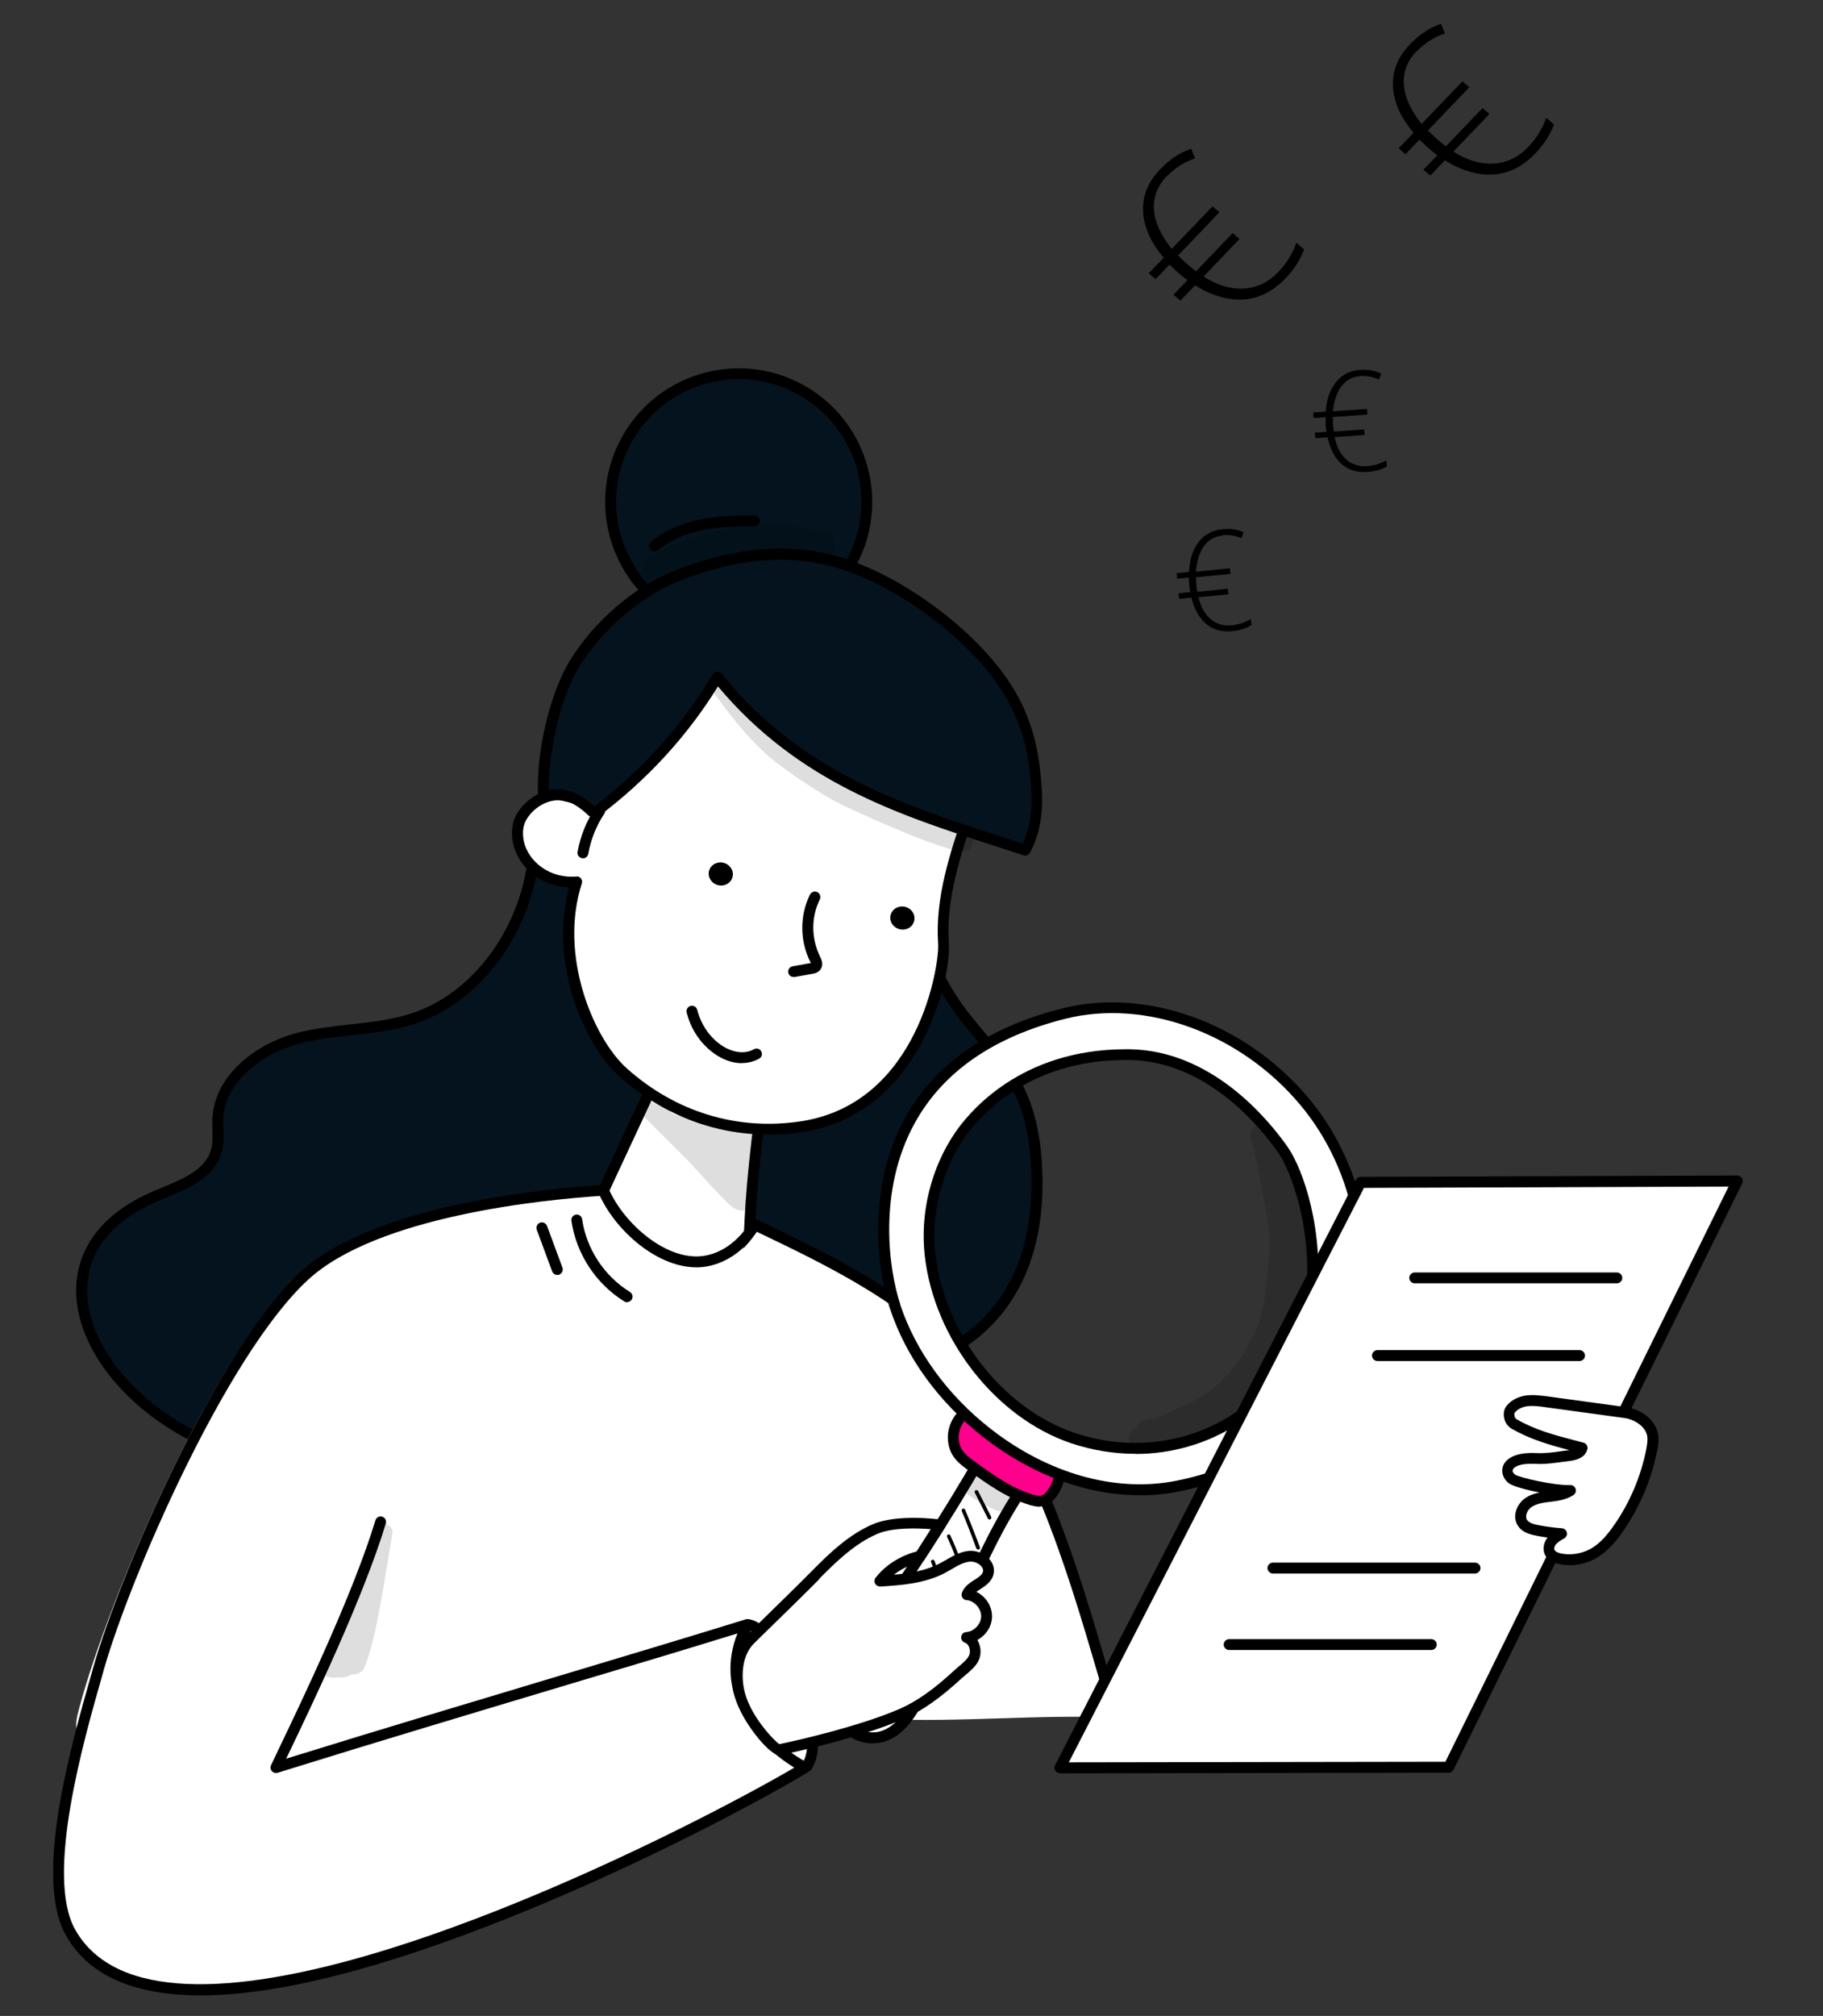
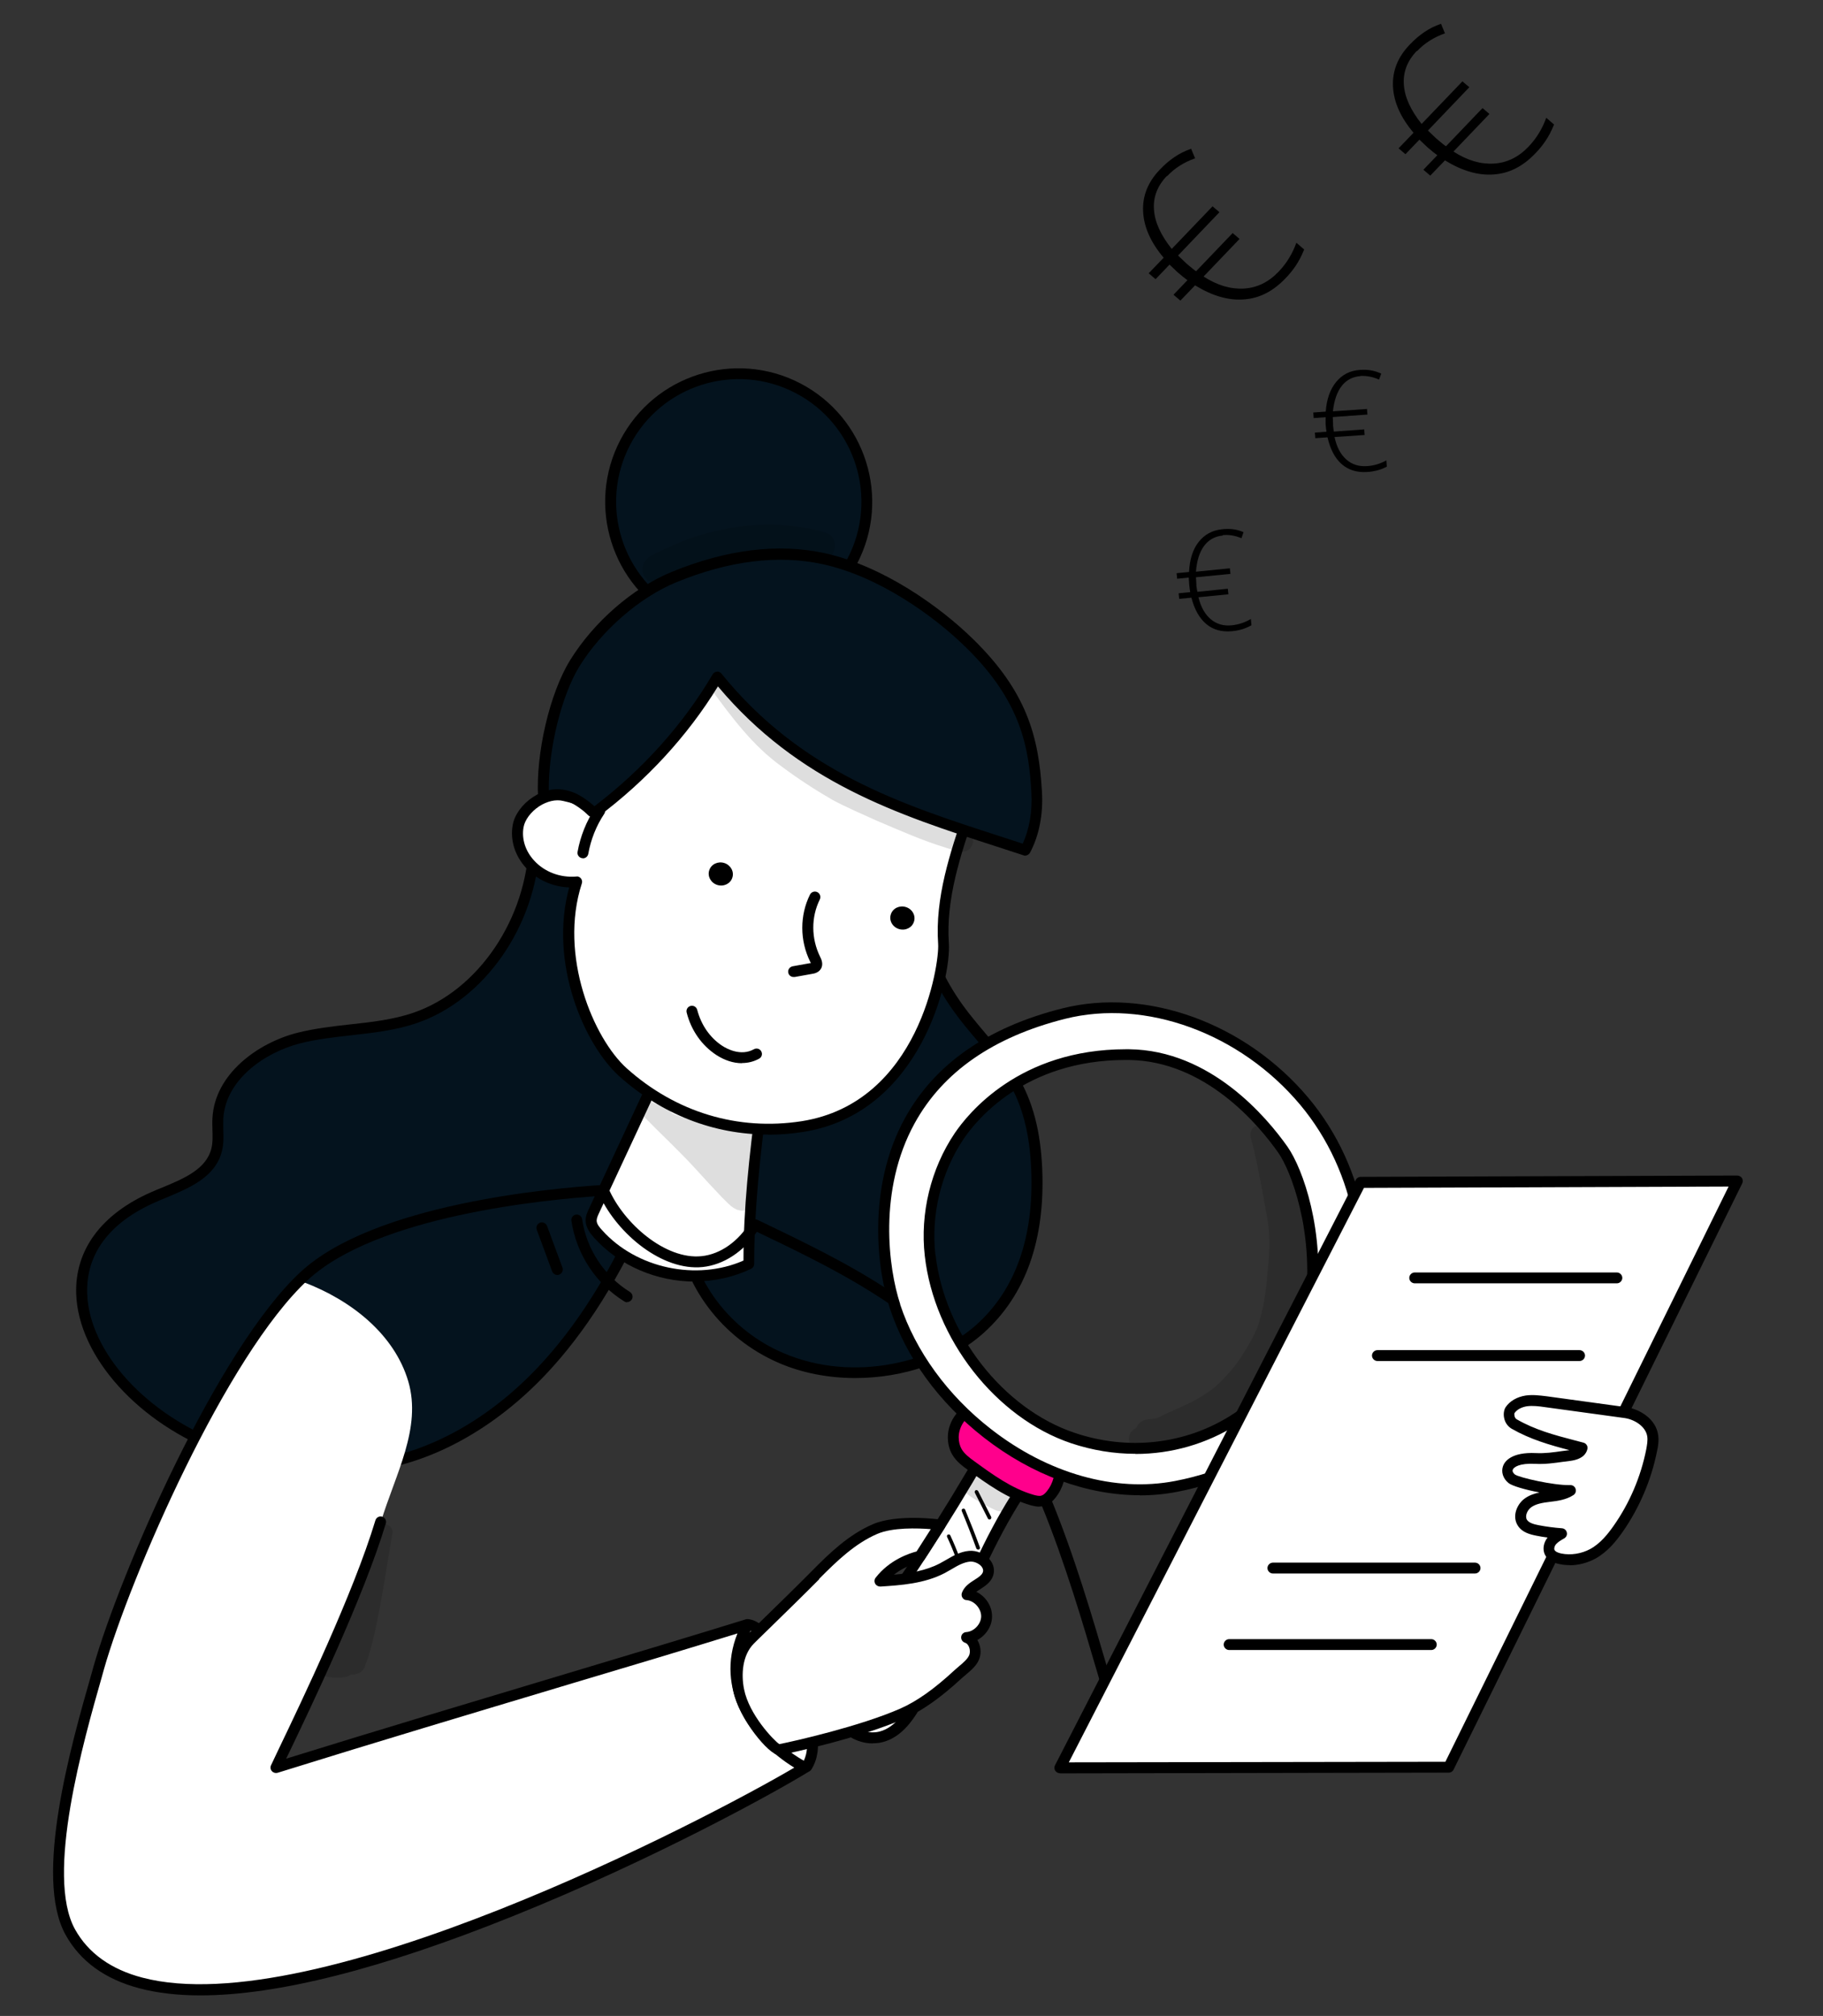
<svg xmlns="http://www.w3.org/2000/svg" id="Layer_1" data-name="Layer 1" viewBox="0 0 124.17 137.28">
  <rect x="0" y="0" width="124.17" height="137.28" fill="#333333" stroke="none" />
  <defs>
    <style>
      .cls-1 {
        fill: #fff;
      }

      .cls-2 {
        opacity: .13;
      }

      .cls-3 {
        fill: #04131e;
      }

      .cls-4 {
        fill: #ff008c;
      }
    </style>
  </defs>
  <g>
    <g>
      <path class="cls-3" d="M36.4,57.34c-.14,5.15-3.39,10.36-8.11,11.98-2.57.88-5.33.71-7.95,1.38-2.62.67-5.35,2.67-5.51,5.47-.04.71.09,1.43-.07,2.13-.45,1.87-2.63,2.49-4.33,3.24-9.01,3.96-4.39,13.8,4.76,17.13,4.09,1.49,5.89,1.74,10.25,1.11,4.3-.62,8.3-3.09,11.41-6.36,3.11-3.27,5.39-7.3,7.21-11.47,2.1-4.81,3.67-10.13,2.76-15.22-.91-5.09-4.96-9.75-10.41-9.38Z" />
      <path d="M21.73,100.47c-2.23,0-3.96-.47-6.67-1.46-5.58-2.03-9.73-6.61-9.87-10.9-.1-2.98,1.71-5.43,5.09-6.92.24-.11.49-.21.74-.31,1.49-.62,3.03-1.25,3.38-2.68.1-.39.08-.81.07-1.25,0-.26-.02-.53,0-.81.16-3.02,3.11-5.13,5.78-5.81,1.19-.3,2.41-.44,3.59-.57,1.45-.16,2.94-.32,4.33-.8,4.42-1.52,7.72-6.41,7.86-11.64,0-.19.15-.35.35-.36,5.82-.39,9.91,4.7,10.8,9.69.79,4.39-.1,9.3-2.78,15.43-2.14,4.88-4.52,8.67-7.29,11.58-3.41,3.58-7.53,5.88-11.62,6.47-1.48.21-2.68.32-3.75.32ZM36.76,57.69c-.28,5.39-3.75,10.39-8.35,11.97-1.47.51-3.01.67-4.49.84-1.15.13-2.35.26-3.48.55-2.42.62-5.08,2.48-5.23,5.13-.01.24,0,.49,0,.74.02.47.03.96-.09,1.45-.43,1.79-2.23,2.53-3.81,3.19-.25.1-.49.2-.73.31-3.13,1.38-4.73,3.52-4.64,6.22.13,4,4.08,8.3,9.38,10.23,3.95,1.44,5.65,1.73,10.07,1.1,3.93-.57,7.9-2.79,11.19-6.25,2.71-2.85,5.04-6.56,7.14-11.37,2.62-6,3.49-10.76,2.73-15.01-.82-4.57-4.48-9.25-9.69-9.09Z" />
    </g>
    <g>
      <path class="cls-3" d="M59.58,58.43c.87-1.02,3.08-.3,3.02.99-.13,3.08.31,5.93,2.66,9.22,1.16,1.62,2.71,3.1,3.71,4.77,1.2,1.99,1.56,4.14,1.65,6.23.16,3.95-.72,8-3.84,10.82s-8.87,4.04-13.57,2.02c-4.12-1.77-6.47-5.54-6.77-9.02-.3-3.48,1.09-6.74,2.6-9.84,2.85-5.84,6.45-10.4,10.53-15.19Z" />
      <path d="M58.26,93.84c-1.8,0-3.59-.33-5.19-1.02-3.9-1.67-6.65-5.33-7-9.33-.32-3.63,1.13-6.95,2.64-10.03,2.72-5.56,6.07-9.97,10.59-15.27h0c.61-.71,1.64-.73,2.4-.43.81.32,1.3.96,1.27,1.67-.11,2.63.12,5.53,2.59,8.99.48.67,1.04,1.33,1.58,1.97.76.9,1.55,1.83,2.15,2.83,1.05,1.75,1.59,3.78,1.7,6.41.2,4.82-1.14,8.56-3.96,11.11-2.22,2.01-5.51,3.1-8.77,3.1ZM59.86,58.67h0c-4.48,5.26-7.8,9.62-10.48,15.11-1.46,2.99-2.86,6.2-2.57,9.65.32,3.73,2.89,7.15,6.55,8.71,4.86,2.08,10.41.55,13.17-1.95,2.65-2.4,3.9-5.95,3.71-10.53-.1-2.5-.61-4.42-1.59-6.06-.57-.94-1.34-1.85-2.08-2.73-.55-.65-1.12-1.32-1.61-2.01-2.6-3.64-2.85-6.69-2.73-9.45.02-.46-.4-.79-.8-.95-.5-.2-1.2-.21-1.57.22Z" />
    </g>
    <g>
      <path class="cls-1" d="M51.01,86.08c0-3.7.39-7.39.95-11.6-1.47-.8-3.06-1.37-4.7-1.69-.74-.14-1.57-.22-2.15.21-.37.27-.57.69-.76,1.1-1.3,2.78-2.59,5.57-3.89,8.35-.1.21-.2.44-.19.67.01.34.24.64.47.9,2.45,2.73,6.8,3.71,10.27,2.05Z" />
      <path d="M47.32,87.27c-2.56,0-5.11-1.05-6.86-2.99-.27-.3-.55-.68-.57-1.14-.01-.33.12-.61.23-.84l3.89-8.35c.19-.4.42-.91.87-1.24.72-.53,1.68-.42,2.44-.28,1.68.33,3.3.91,4.81,1.72.13.07.21.22.19.37-.57,4.31-.95,7.93-.95,11.55,0,.14-.08.27-.21.33-1.21.58-2.53.86-3.85.86ZM46.27,73.06c-.35,0-.69.06-.94.25-.3.22-.48.61-.64.95l-3.89,8.35c-.08.17-.16.35-.16.51,0,.22.19.46.38.66,2.33,2.6,6.43,3.46,9.62,2.06,0-3.51.37-7.02.92-11.15-1.38-.72-2.85-1.23-4.37-1.53-.29-.06-.61-.11-.92-.11Z" />
    </g>
-     <path class="cls-1" d="M5.25,116.89c1.65-6.79,8.67-23.65,14.54-29.4,4.43-4.34,14.72-5.99,21.14-6.41,1.08,2.68,4.19,5.66,6.98,5.35,1.45-.16,2.85-1.2,3.72-2.76,5.01,2.54,10.12,5.16,14.03,9.34,5.59,5.97,8.18,15.56,10.51,23.95-5.55-.23-10.58.34-16.13.1-2.97-.12-6.62-.42-9.59-.42-9.66,0-47.1,8.08-45.19.25Z" />
    <g>
      <path class="cls-1" d="M66.44,54.06c-1.08,3.28-2.42,6.69-2.18,10.2.13,1.92-1.66,11.2-9.61,12.45-4.18.66-8.63-.48-12.21-3.69-2.43-2.18-4.79-7.97-3.17-12.98-2.39.2-4.34-1.75-3.99-3.79.21-1.18,1.78-2.41,3.14-2.09,1.05.25,1.18.29,1.87,1.05,1-2.3,1.8-4.69,2.27-7.47,3.11-2.36,7.52-3.03,11.77-2.88,1.41.05,2.83.19,4.19.62,3.88,1.24,9.02,5.19,7.92,8.56Z" />
      <path d="M52.32,77.26c-3.7,0-7.23-1.37-10.13-3.96-2.39-2.15-4.83-7.73-3.42-12.87-1.13-.04-2.2-.52-2.95-1.34-.75-.82-1.08-1.88-.9-2.9.12-.7.65-1.43,1.38-1.91.71-.47,1.51-.64,2.2-.47.88.21,1.19.3,1.66.75.98-2.34,1.63-4.54,2.03-6.87.02-.09.07-.18.14-.23,3.53-2.67,8.48-3.08,12.01-2.95,1.2.04,2.78.16,4.29.64,2.77.89,6.44,3.26,7.79,5.91.56,1.1.68,2.15.37,3.12h0c-.13.4-.27.8-.4,1.2-.97,2.87-1.97,5.84-1.76,8.86.16,2.36-1.9,11.58-9.92,12.84-.8.13-1.6.19-2.39.19ZM39.28,59.68c.11,0,.22.05.29.14.08.1.1.23.06.34-1.59,4.91.8,10.56,3.06,12.59,3.35,3,7.58,4.27,11.91,3.6,8.03-1.26,9.39-10.75,9.3-12.06-.22-3.16.81-6.2,1.8-9.14.14-.4.27-.8.4-1.2h0c.25-.77.15-1.63-.32-2.55-1.26-2.47-4.73-4.7-7.36-5.54-1.42-.46-2.93-.56-4.09-.6-3.37-.13-8.07.25-11.42,2.71-.44,2.5-1.16,4.86-2.27,7.41-.05.12-.16.2-.28.22-.12.02-.25-.02-.33-.12-.62-.69-.66-.7-1.68-.94-.5-.12-1.09.02-1.63.37-.56.37-.97.92-1.06,1.42-.14.79.12,1.62.72,2.27.71.78,1.78,1.18,2.87,1.09.01,0,.02,0,.03,0Z" />
    </g>
    <g>
      <path class="cls-3" d="M42.58,30.14c2.23-4.27,7.5-5.93,11.77-3.71,4.27,2.23,5.93,7.5,3.71,11.77-2.23,4.27-7.5,5.93-11.77,3.71-4.27-2.23-5.93-7.5-3.71-11.77Z" />
      <path d="M50.3,43.27c-1.41,0-2.85-.33-4.19-1.03-4.45-2.32-6.18-7.82-3.86-12.27h0c2.32-4.45,7.82-6.18,12.27-3.86,4.45,2.32,6.18,7.82,3.86,12.27-1.62,3.11-4.8,4.89-8.08,4.89ZM42.91,30.31c-2.13,4.09-.54,9.14,3.55,11.27s9.14.54,11.27-3.55c2.13-4.09.54-9.14-3.55-11.27-4.09-2.13-9.14-.54-11.27,3.55h0Z" />
    </g>
    <g>
      <path class="cls-3" d="M40.47,55.37c3.28-2.44,6.24-5.6,8.39-9.27,5.98,7.4,13.55,9.34,21,11.8.62-1.19.84-2.57.76-3.95-.19-3.37-.84-6.47-4.53-10.11-2.59-2.55-6.43-5.03-9.97-5.8-3.52-.77-7.07-.03-10.22,1.26-2.51,1.03-5.14,3.27-6.74,5.86-1.37,2.22-2.29,6.31-2.13,9.15.47-.21,1.04-.33,1.85-.04.48.17,1.06.6,1.59,1.09Z" />
      <path d="M69.85,58.27s-.08,0-.12-.02c-.63-.21-1.27-.41-1.9-.62-6.62-2.14-13.45-4.35-18.93-10.89-2.07,3.38-4.9,6.45-8.22,8.92-.14.11-.34.1-.47-.03-.56-.52-1.08-.88-1.46-1.02-.75-.27-1.22-.14-1.57.03-.11.05-.24.04-.35-.02-.1-.06-.17-.17-.18-.3-.17-3,.79-7.11,2.18-9.36,1.62-2.62,4.27-4.92,6.91-6.01,3.75-1.54,7.26-1.97,10.44-1.28,3.93.86,7.83,3.61,10.15,5.9,3.58,3.52,4.43,6.57,4.64,10.35.09,1.54-.19,2.97-.81,4.14-.07.12-.19.2-.33.2ZM48.85,45.73c.11,0,.22.05.29.14,5.4,6.68,12.27,8.91,18.92,11.06.53.17,1.07.35,1.6.52.46-1,.66-2.19.59-3.47-.16-2.95-.64-6.15-4.42-9.86-2.25-2.22-6.01-4.88-9.79-5.7-3.03-.66-6.4-.24-10,1.24-2.47,1.02-5.05,3.26-6.57,5.71-1.23,1.99-2.12,5.66-2.09,8.44.51-.12,1.04-.08,1.62.13.51.18,1.06.59,1.49.96,3.28-2.49,6.06-5.59,8.05-8.98.06-.1.17-.17.29-.18,0,0,.02,0,.03,0Z" />
    </g>
    <path d="M50.53,72.4c-.57,0-1.17-.19-1.74-.56-.99-.65-1.71-1.67-2.02-2.89-.05-.2.07-.4.27-.45.2-.05.4.07.45.27.27,1.03.87,1.9,1.71,2.45.28.18,1.25.73,2.15.23.18-.1.4-.04.5.14.1.18.04.4-.14.5-.36.2-.76.3-1.18.3Z" />
    <path d="M48.31,59.26c.13-.41.59-.63,1.03-.49.43.14.68.59.54,1-.13.41-.59.63-1.03.49-.43-.14-.68-.59-.54-1Z" />
    <path d="M60.68,62.26c.13-.41.59-.63,1.03-.49s.68.59.54,1c-.13.41-.59.63-1.03.49s-.68-.59-.54-1Z" />
    <path d="M54.05,66.53c-.18,0-.33-.13-.36-.3-.04-.2.1-.39.3-.43l1.17-.21s.05,0,.07-.01c-.02-.04-.04-.08-.05-.1-.71-1.44-.71-3.15-.01-4.56.09-.18.31-.26.5-.17.18.09.26.31.17.5-.6,1.21-.59,2.66.02,3.9.08.16.25.51.05.83-.16.26-.46.32-.61.34l-1.17.21s-.04,0-.07,0Z" />
-     <path d="M44.59,37.54c-.11,0-.21-.05-.29-.13-.13-.16-.11-.39.05-.52.89-.74,2.04-1.25,3.4-1.52,1.22-.25,2.47-.28,3.64-.27.2,0,.37.17.37.37,0,.2-.17.37-.37.37h0c-1.13,0-2.34.02-3.49.25-1.24.25-2.28.71-3.08,1.37-.07.06-.15.08-.23.08Z" />
    <path d="M39.7,58.44s-.04,0-.06,0c-.2-.04-.34-.23-.3-.43.19-1.06.6-2.09,1.2-2.99.11-.17.34-.22.51-.1.17.11.22.34.1.51-.54.81-.91,1.75-1.08,2.71-.03.18-.19.31-.36.31Z" />
    <g class="cls-2">
      <path d="M56.58,36.47c-.2-.2-.49-.24-.76-.32-.43-.11-.86-.2-1.3-.25-2.57-.43-5.2-.04-7.65.81-.64.23-1.26.54-1.88.81-.36.19-.81.33-1.04.68-.64.85.43,1.96,1.32,1.39,1.36-.84,3.93-1.69,5.6-1.82,1.61-.17,1.98-.13,3.38.06.4.04.8.11,1.19.19.33.09.7.15,1-.06.52-.31.58-1.08.14-1.49Z" />
    </g>
    <g class="cls-2">
      <path d="M66.27,57.17c-.04-.29-.26-.53-.54-.61-.09-.04-.59-.19-.7-.21-.77-.23-1.55-.43-2.31-.72-1.43-.58-2.9-1.07-4.26-1.8-1.69-.79-3.1-1.69-4.87-2.97-1.55-1.17-2.57-2.36-3.85-4.12-.23-.28-.4-.7-.79-.75-.48-.08-.84.54-.53.92,1.41,1.92,2.85,3.87,4.8,5.27,1.12.84,2.29,1.6,3.5,2.3.98.52,2.01.96,3.03,1.42,1.56.66,3.1,1.35,4.72,1.84.26.09.53.15.79.22.16.03.33.07.48.01.36-.07.58-.45.54-.8Z" />
    </g>
    <g class="cls-2">
      <path d="M51.3,81.58c.02-.3.03-.59.05-.89,0-.57.01-1.13.1-1.69.03-.54.07-1.07.1-1.61,0-.06.03-.11.06-.14,0-.04,0-.08,0-.12,0-.13.07-.2.16-.22-.26-.36-.82-.18-1.24-.14-.29.03-.64.06-1.26,0-.5-.03-3.28-.77-3.5-.97-.14-.13-.28-.26-.42-.39-.4-.13-.78-.28-1.16-.45-.01.05-.03.1-.05.14-.02.06-.04.12-.07.18-.02.04-.05.08-.08.11-.1.14-.22.28-.32.42.02.04.05.08.08.12,1.21,1.24,2.49,2.42,3.66,3.7.58.64,1.17,1.28,1.77,1.91.27.25.51.55.83.74,0,0,0,0-.01,0,0,0,.01,0,.02,0,.01,0,.02.01.04.02.02.01.05.03.07.04.04.02.07.04.11.05,0,0,.01,0,.02,0,0,0,0,0,0,0,.07.02.14.04.21.05.28.02.51-.11.65-.32.06-.03.11-.08.16-.13.01-.14.02-.28.03-.42Z" />
    </g>
    <g>
      <path class="cls-1" d="M54.95,120.3c.97-1.57-.13-3.65-.39-4.44-.69-2.1-2.55-5.29-3.65-5.21-.51.78-.58,1.89-.48,2.82.16,1.55.65,3.07,1.42,4.43.68,1.19,1.62,2.27,3.1,2.41Z" />
      <path d="M54.95,120.67s-.02,0-.03,0c-1.36-.13-2.47-.98-3.38-2.59-.79-1.4-1.3-2.98-1.47-4.58-.08-.72-.11-2.08.54-3.06.06-.1.17-.16.28-.17.02,0,.04,0,.06,0,1.44,0,3.34,3.54,3.97,5.47.04.12.1.26.16.43.39.99,1.11,2.83.19,4.32-.07.11-.19.18-.31.18ZM51.11,111.04c-.4.78-.37,1.8-.31,2.38.16,1.5.63,2.98,1.38,4.29.74,1.31,1.56,2.01,2.57,2.19.54-1.14-.02-2.58-.36-3.46-.07-.18-.13-.34-.18-.47-.69-2.11-2.29-4.62-3.1-4.93Z" />
    </g>
    <path class="cls-1" d="M25.94,103.65c-1.76,5.83-6.28,14.92-7.13,16.73,12.36-3.84,23.97-7.21,32.11-9.74-2.28,4.26.79,8.06,3.91,9.74-6.3,3.86-43.28,23.32-50.04,11.2-2.2-3.94.7-13.65,1.94-17.99,1.75-6.13,8.35-21.48,13.97-26.27,3.17,1.2,6.15,3.5,7.11,6.75.93,3.19-.88,6.31-1.87,9.58Z" />
    <path d="M13.66,135.88c-1.55,0-2.93-.16-4.15-.48-2.34-.61-4.04-1.84-5.04-3.64-2.2-3.94.38-12.96,1.77-17.81l.13-.47c1.82-6.38,8.45-21.64,14.11-26.87,5-4.62,17.03-5.7,20.6-5.92.16,0,.3.08.36.22,1.03,2.4,3.89,4.89,6.35,4.63,1.28-.13,2.52-1.01,3.31-2.33.1-.17.31-.23.48-.15,4.8,2.3,9.77,4.67,13.62,8.55,5.37,5.4,8.12,14.78,10.32,22.31l.1.34c.06.2-.06.4-.25.46-.2.06-.4-.06-.46-.25l-.1-.34c-2.07-7.06-4.89-16.72-10.14-21.99-3.69-3.71-8.47-6.04-13.12-8.26-.91,1.36-2.27,2.25-3.69,2.4-2.74.28-5.77-2.23-7-4.84-3.79.25-15.17,1.36-19.88,5.71-5.57,5.14-12.1,20.22-13.9,26.52l-.13.47c-1.26,4.41-3.88,13.57-1.84,17.24.9,1.62,2.45,2.73,4.59,3.29,11.78,3.09,38.23-10.67,44.4-14.3-3.09-1.9-5.38-5.37-3.87-9.14-3.49,1.08-7.62,2.32-11.99,3.62-5.86,1.76-12.5,3.74-19.33,5.87-.14.04-.29,0-.39-.11-.1-.11-.12-.27-.06-.4.12-.25.3-.64.54-1.14,1.51-3.15,5.06-10.54,6.57-15.54.06-.2.27-.31.46-.25.2.06.31.27.25.46-1.53,5.06-5.09,12.48-6.61,15.65-.06.13-.12.25-.18.37,6.54-2.03,12.9-3.93,18.53-5.62,4.7-1.41,9.13-2.74,12.78-3.87.14-.04.3,0,.4.12.1.12.11.28.04.41-2.06,3.85.51,7.48,3.76,9.24.12.06.19.18.19.32,0,.13-.06.26-.18.33-2.13,1.31-10.41,5.91-20.09,9.8-8.92,3.59-16.05,5.39-21.28,5.39Z" />
    <g>
      <g>
        <path class="cls-1" d="M70.08,100.69c-3.24,4.51-4.89,9.97-7.47,14.9-.6,1.14-1.37,2.36-2.61,2.69-1.09.29-2.35-.3-2.85-1.33-.4-.83-.32-1.83,0-2.68.33-.86.88-1.6,1.42-2.34,3.08-4.24,5.93-8.64,8.54-13.19,1,.63,2.01,1.25,2.96,1.97Z" />
        <path d="M59.44,118.72c-1.07,0-2.14-.63-2.61-1.61-.41-.84-.41-1.92,0-2.98.34-.88.89-1.63,1.42-2.36l.04-.06c3.06-4.21,5.93-8.64,8.52-13.16.05-.09.13-.15.23-.18.1-.02.2,0,.29.05,1,.62,2.02,1.26,2.99,1.98.16.12.2.35.08.51-2.03,2.83-3.47,6.11-4.85,9.29-.81,1.84-1.64,3.75-2.58,5.56-.64,1.22-1.47,2.51-2.84,2.87-.22.06-.44.08-.67.08ZM67.25,99.24c-2.55,4.43-5.37,8.77-8.37,12.89l-.05.06c-.5.69-1.02,1.41-1.32,2.19-.33.86-.34,1.73-.02,2.39.42.87,1.51,1.38,2.43,1.14,1.09-.29,1.81-1.42,2.37-2.5.93-1.79,1.76-3.68,2.56-5.52,1.35-3.1,2.75-6.3,4.72-9.12-.75-.54-1.54-1.05-2.32-1.53Z" />
      </g>
      <g>
        <path class="cls-4" d="M72.19,99.67c.1.73-.11,1.51-.57,2.09-.16.2-.35.38-.6.45-.24.06-.49,0-.73-.06-1.53-.44-2.85-1.4-4.14-2.33-.37-.27-.75-.55-.98-.94-.18-.3-.25-.66-.25-1.01,0-.97.74-1.98,1.71-1.99.51,0,.98.25,1.42.51,1.2.71,2.35,1.49,3.45,2.35.4.31.82.69.67.94Z" />
        <path d="M70.8,102.6c-.21,0-.42-.05-.61-.1-1.61-.47-3.01-1.49-4.25-2.39-.38-.28-.81-.59-1.08-1.06-.2-.34-.3-.75-.3-1.19,0-1.11.86-2.34,2.08-2.36.59-.01,1.13.27,1.61.56,1.21.71,2.38,1.51,3.49,2.38.35.28.99.77.82,1.28.08.8-.16,1.64-.66,2.26-.25.31-.5.5-.79.57-.11.03-.22.04-.32.04ZM66.66,96.24h-.01c-.77,0-1.34.86-1.35,1.62,0,.31.07.59.2.82.19.33.54.59.87.83,1.25.91,2.54,1.85,4.02,2.28.19.05.38.1.53.06.13-.03.26-.14.4-.32.4-.5.58-1.17.49-1.81,0-.06,0-.12.02-.18-.04-.07-.16-.22-.55-.52-1.08-.85-2.23-1.63-3.41-2.32-.41-.24-.81-.46-1.22-.46Z" />
      </g>
      <g>
        <path class="cls-1" d="M60.95,88.94c1.14,3.44,3.44,6.43,6.29,8.66,3.62,2.83,8.35,4.49,12.86,3.62,6.45-1.24,10.39-5.3,11.76-9.06,2.08-5.72.88-12.51-3.03-17.17-3.91-4.66-10.48-7.45-16.39-5.96-14.51,3.65-12.62,16.48-11.49,19.91ZM63.36,85.47c-.32-2.82.39-5.74,1.97-8.09,1.58-2.36,5.26-5.64,11.57-5.57,5.21.06,8.95,4.28,10.49,6.47.93,1.32,2.5,5.47,1.92,10.44-.77,6.58-8.26,11.88-16.22,9.2-5.13-1.73-9.11-7.07-9.72-12.45Z" />
        <path d="M77.63,101.82c-3.59,0-7.34-1.37-10.62-3.93-3.08-2.41-5.3-5.46-6.41-8.83h0c-.85-2.56-1.58-8.16,1.04-12.92,2.02-3.68,5.63-6.19,10.71-7.47,5.76-1.45,12.49,1,16.76,6.08,4.02,4.78,5.23,11.67,3.1,17.54-1.32,3.63-5.18,7.98-12.04,9.3-.83.16-1.68.24-2.54.24ZM61.31,88.82c1.05,3.18,3.24,6.2,6.17,8.48,3.89,3.04,8.47,4.34,12.56,3.55,6.56-1.26,10.23-5.38,11.48-8.82,2.05-5.63.88-12.22-2.97-16.81-4.09-4.87-10.53-7.22-16.01-5.84-4.88,1.23-8.32,3.62-10.24,7.11-2.5,4.54-1.79,9.89-.98,12.33h0ZM77.33,99c-1.46,0-2.93-.24-4.37-.72-5.14-1.73-9.33-7.1-9.97-12.76h0c-.33-2.89.41-5.93,2.03-8.34.91-1.35,4.41-5.73,11.67-5.73.07,0,.14,0,.21,0,5.57.06,9.4,4.66,10.79,6.63,1.07,1.52,2.56,5.77,1.98,10.69-.38,3.25-2.4,6.33-5.41,8.24-2.08,1.32-4.48,2-6.92,2ZM63.72,85.43c.61,5.39,4.6,10.5,9.47,12.14,3.64,1.23,7.53.79,10.66-1.19,2.82-1.79,4.72-4.67,5.07-7.7.57-4.89-1-8.97-1.85-10.18-1.32-1.88-4.96-6.26-10.19-6.32-.07,0-.13,0-.2,0-6.9,0-10.21,4.13-11.06,5.4-1.52,2.27-2.21,5.13-1.91,7.84Z" />
      </g>
      <path d="M67.4,103.48s-.09-.02-.11-.07l-.89-1.76c-.03-.06,0-.13.05-.17.06-.03.13,0,.17.05l.89,1.76c.03.06,0,.13-.05.17-.02,0-.04.01-.06.01Z" />
      <path d="M66.62,105.52c-.05,0-.1-.03-.12-.08-.31-.85-.64-1.71-.99-2.54-.03-.06,0-.14.07-.16.06-.03.14,0,.16.07.35.84.69,1.7,1,2.55.02.06,0,.13-.07.16-.01,0-.03,0-.04,0Z" />
      <path d="M65.71,107.68c-.05,0-.1-.04-.12-.09-.28-1.01-.64-1.99-1.08-2.93-.03-.06,0-.14.06-.16.06-.03.14,0,.16.06.45.96.82,1.96,1.1,2.97.02.07-.02.13-.09.15-.01,0-.02,0-.03,0Z" />
-       <path d="M64.66,109.64c-.05,0-.1-.03-.12-.09-.33-1.07-.71-2.14-1.12-3.17-.03-.06,0-.14.07-.16.06-.03.14,0,.16.07.42,1.04.8,2.12,1.13,3.19.02.07-.02.13-.08.15-.01,0-.02,0-.04,0Z" />
      <path d="M63.66,112.26c-.05,0-.1-.03-.12-.09l-1.23-4.11c-.02-.07.02-.13.08-.15.07-.02.13.02.15.08l1.23,4.11c.02.07-.02.13-.08.15-.01,0-.02,0-.04,0Z" />
      <path d="M62.28,114.38c-.05,0-.1-.04-.12-.09l-1.1-3.87c-.02-.07.02-.13.08-.15.07-.02.13.02.15.08l1.1,3.87c.02.07-.02.13-.08.15-.01,0-.02,0-.03,0Z" />
      <path d="M60.83,116.82c-.06,0-.11-.04-.12-.09l-1.07-4.27c-.02-.07.02-.13.09-.15.07-.02.13.02.15.09l1.08,4.27c.02.07-.02.13-.09.15-.01,0-.02,0-.03,0Z" />
      <path d="M59.05,116.87c-.05,0-.1-.04-.12-.09l-.6-2.14c-.02-.07.02-.13.09-.15.07-.02.13.02.15.09l.6,2.14c.02.07-.02.13-.09.15-.01,0-.02,0-.03,0Z" />
      <g class="cls-2">
        <path d="M77.39,97.21s.02-.01.04-.02c0,0,0,0,0,0,.14-.43.58-.55,1-.56.17-.04.19-.02.37-.06.4-.2,1.02-.49,1.47-.68.2-.1,1.46-.61,2.44-1.41.03-.03.07-.05.1-.08,0,0,0,0,0,0,.43-.39.83-.82,1.2-1.27.5-.58,1.59-2.37,1.75-3.1.4-1.36.46-2.19.56-3.22.12-1.16.22-2.33.05-3.49-.01-.07-.02-.16-.03-.22-.38-2.12-.5-2.84-.9-4.65-.08-.33-.16-.65-.25-.98-.05-.17-.03-.35.05-.51.25-.51,1.07-.44,1.22.11.05.05.09.11.11.19.09.2.18.41.26.61.29,0,.6.17.75.5.25.44.47.9.67,1.37.12.31.28.71.23,1.04.01.05.02.1.02.15.12.74.17,1.5.21,2.25.09.36.17.72.24,1.08.11.65.35,1.66.29,2.92-.05.97-.1,1.95-.34,2.89-.23.78-.53,1.57-.95,2.27-.01.14-.06.27-.17.38-.09.08-.18.17-.26.26-.14.18-.28.36-.44.53-.04.04-.07.07-.11.11-.9,1.13-1.64,2.41-2.87,3.2-1.07.66-2.31.93-3.5,1.25-.14.03-.26.06-.38.09-.03.02-.06.03-.08.04.02,0,.04-.02.07-.03-.6.32-1.28.48-1.96.55-.51.01-.65-.01-.77-.04-.76-.2-.78-1.13-.09-1.45Z" />
      </g>
      <g class="cls-2">
        <path d="M66.32,100.39c.4-.01.67.34,1.03.47.24.11.48.24.73.35.23.13.52.2.68.42.57.63-.22,1.6-.97,1.2-.75-.35-1.61-.84-1.82-1.03,0,0-.02-.01-.02-.02-.63-.37-.38-1.37.37-1.39Z" />
      </g>
    </g>
    <g>
      <path class="cls-1" d="M55.54,107.28c1.21-1.22,2.48-2.45,4.06-3.13,1.58-.68,4.45-.29,4.45-.29l-1.38,2.15s-1.67.32-2.73,1.69c1.45-.09,2.95-.2,4.24-.88.61-.32,1.18-.77,1.86-.83.68-.06,1.47.54,1.26,1.19-.21.66-1.19.78-1.43,1.42.73.06,1.35.74,1.34,1.47,0,.73-.64,1.4-1.37,1.44.49.16.7.78.54,1.27-.16.49-.72.86-1.1,1.2-1.56,1.44-2.77,2.23-3.82,2.7-2.93,1.29-7.66,2.32-8.43,2.46-.22.04-2.31-2.03-2.72-4.05-.24-1.18-.08-2.59.77-3.44.34-.34,3.24-3.15,4.45-4.38Z" />
      <path d="M53.06,119.52c-.69,0-2.73-2.5-3.11-4.35-.23-1.16-.13-2.77.87-3.78.11-.11.5-.49,1.01-.99,1.05-1.02,2.63-2.57,3.44-3.39h0c1.27-1.29,2.55-2.51,4.17-3.21,1.65-.72,4.52-.34,4.64-.32.13.02.23.1.29.21.05.11.04.25-.02.35l-1.38,2.15c-.05.09-.14.15-.24.16-.01,0-.97.2-1.84.88,1.06-.09,2.17-.27,3.11-.76.15-.08.29-.16.43-.24.48-.28.98-.57,1.57-.62.52-.05,1.1.2,1.43.61.26.32.33.7.22,1.06-.15.46-.53.71-.87.93-.1.06-.19.12-.28.19.63.3,1.08.97,1.07,1.68,0,.67-.42,1.28-1,1.6.22.36.28.84.15,1.23-.15.48-.57.82-.93,1.13-.09.08-.19.16-.27.23-1.46,1.35-2.71,2.23-3.92,2.76-2.93,1.29-7.69,2.34-8.51,2.49-.01,0-.03,0-.05,0ZM53.14,118.81s0,0,0,0h0ZM55.8,107.54h0c-.82.83-2.4,2.38-3.45,3.4-.51.49-.89.87-1,.98-.8.8-.87,2.13-.67,3.11.34,1.72,1.98,3.44,2.4,3.74,1.05-.21,5.48-1.21,8.24-2.42,1.13-.5,2.31-1.33,3.71-2.63.09-.08.19-.17.3-.26.29-.24.61-.52.7-.79.09-.29-.02-.72-.31-.81-.17-.06-.27-.22-.25-.4.02-.18.17-.31.34-.32.53-.03,1.02-.55,1.02-1.08,0-.53-.47-1.06-1-1.1-.12,0-.22-.07-.28-.17-.06-.1-.07-.22-.03-.33.16-.43.53-.67.86-.88.27-.17.5-.32.57-.53.04-.12,0-.25-.09-.37-.18-.22-.51-.36-.79-.34-.43.04-.84.27-1.26.52-.15.09-.31.18-.46.26-1.38.72-2.98.83-4.39.92-.14,0-.28-.07-.35-.2-.07-.13-.06-.28.03-.4.95-1.23,2.32-1.67,2.79-1.79l.97-1.52c-.9-.07-2.61-.13-3.66.33-1.5.65-2.72,1.82-3.94,3.05Z" />
    </g>
    <g>
      <g>
        <polygon class="cls-1" points="92.68 80.51 72.19 120.38 98.68 120.33 118.34 80.42 92.68 80.51" />
        <path d="M72.19,120.75c-.13,0-.25-.07-.32-.18-.07-.11-.07-.25-.01-.36l20.49-39.87c.06-.12.19-.2.33-.2l25.65-.09c.12,0,.25.07.32.17.07.11.07.24.02.36l-19.66,39.92c-.06.13-.19.21-.33.21l-26.49.05h0ZM92.91,80.88l-20.11,39.13,25.65-.04,19.29-39.17-24.83.09Z" />
      </g>
      <g>
        <path class="cls-1" d="M110.7,96.19c-1.8-.25-3.6-.49-5.4-.74-.44-.06-.88-.12-1.32-.06-.44.06-.87.27-1.12.64-.11.17-.11.71.29.94,1.48.85,3,1.19,4.64,1.63-.08.34-.5.47-.84.51-.8.1-1.54.24-2.34.2-1.94-.1-2.25.86-1.62,1.38.33.27,2.81.83,3.98.8-.43.28-.96.34-1.46.41-.51.06-1.04.14-1.44.45-.41.31-.63.92-.36,1.35.22.33.64.45,1.03.52.54.1,1.08.17,1.62.21-.24.14-.49.28-.66.49-.17.21-.26.52-.15.77.13.27.45.4.74.46.74.14,1.53.02,2.2-.34.72-.39,1.27-1.04,1.74-1.71,1.12-1.6,1.9-3.43,2.28-5.34.07-.33.12-.67.07-1-.12-.86-1.02-1.46-1.89-1.58Z" />
        <path d="M106.92,106.58c-.23,0-.46-.02-.69-.07-.51-.1-.85-.32-1.01-.66-.16-.35-.09-.8.19-1.15-.25-.03-.49-.07-.74-.12-.47-.09-.99-.23-1.28-.68-.41-.62-.09-1.44.44-1.84.31-.23.66-.35,1.03-.43-.96-.18-1.86-.44-2.11-.64-.38-.31-.52-.76-.37-1.17.11-.29.55-.95,2.24-.87.61.03,1.18-.05,1.8-.14.16-.02.32-.04.48-.06,0,0,0,0,0,0-1.37-.36-2.66-.73-3.94-1.46-.25-.15-.43-.39-.5-.69-.07-.28-.03-.58.09-.77.28-.42.78-.71,1.37-.8.49-.07.99,0,1.42.05l5.4.74c.98.13,2.05.83,2.2,1.89.06.4,0,.79-.08,1.13-.39,1.95-1.2,3.85-2.34,5.48-.43.61-1.02,1.36-1.86,1.82-.54.29-1.15.45-1.76.45ZM106.97,101.13c.16,0,.3.1.35.26.05.16-.01.33-.15.42-.49.32-1.08.4-1.6.46-.51.06-.97.14-1.29.38-.26.2-.43.6-.27.85.14.21.48.3.79.36.52.1,1.06.17,1.59.21.16.01.3.13.33.29.04.16-.04.32-.18.4-.21.12-.42.24-.56.4-.1.12-.14.29-.1.38.05.11.22.2.47.25.65.13,1.37.01,1.95-.3.71-.38,1.23-1.05,1.61-1.59,1.09-1.55,1.85-3.34,2.22-5.2.05-.28.11-.59.07-.88-.1-.69-.88-1.17-1.57-1.26h0l-5.4-.74c-.41-.06-.83-.11-1.22-.06-.38.06-.7.23-.86.48-.01.04-.02.31.16.41,1.25.72,2.56,1.07,3.94,1.43.2.05.41.11.61.16.19.05.31.25.26.44-.07.31-.33.69-1.16.8-.16.02-.31.04-.47.06-.65.09-1.26.18-1.94.14-1.05-.05-1.44.22-1.51.4-.06.15.1.29.15.33.3.21,2.61.74,3.73.72,0,0,0,0,.01,0Z" />
      </g>
      <path d="M110.13,87.39h-13.77c-.2,0-.37-.17-.37-.37s.17-.37.37-.37h13.77c.2,0,.37.17.37.37s-.17.37-.37.37Z" />
      <path d="M107.59,92.68h-13.77c-.2,0-.37-.17-.37-.37s.17-.37.37-.37h13.77c.2,0,.37.17.37.37s-.17.37-.37.37Z" />
      <path d="M100.47,107.15h-13.77c-.2,0-.37-.17-.37-.37s.17-.37.37-.37h13.77c.2,0,.37.17.37.37s-.17.37-.37.37Z" />
      <path d="M97.49,112.36h-13.77c-.2,0-.37-.17-.37-.37s.17-.37.37-.37h13.77c.2,0,.37.17.37.37s-.17.37-.37.37Z" />
    </g>
    <path d="M42.71,88.68c-.07,0-.13-.02-.19-.06-1.93-1.19-3.27-3.24-3.6-5.49-.03-.2.11-.39.31-.42.2-.03.39.11.42.31.29,2.03,1.51,3.88,3.26,4.96.17.11.23.34.12.51-.07.11-.19.18-.32.18Z" />
    <path d="M37.96,86.82c-.15,0-.29-.09-.35-.24l-1.05-2.84c-.07-.19.03-.4.22-.48.19-.07.4.03.48.22l1.05,2.84c.07.19-.03.4-.22.48-.04.02-.09.02-.13.02Z" />
    <g class="cls-2">
      <path d="M22.62,111.51c.4-.81.75-1.64,1.16-2.44.13-.38.47-.62.81-.62.12-.45.23-.9.33-1.35.18-.72.27-1.46.41-2.19.09-.31.05-.67.25-.93.4-.53,1.33-.09,1.13.53-.48,2.8-1.06,7.05-1.87,9-.13.37-.55.56-.93.52-.26.2-.67.23-1.03.2.02,0,.04,0,.06,0-.58.04-1.2-.08-1.22-.75.13-.71.58-1.32.89-1.97Z" />
    </g>
  </g>
  <path d="M83.28,36.47c-.53.05-.96.29-1.27.71-.31.42-.49,1-.55,1.75l2.31-.23.04.38-2.35.23.03.48v.11c.03.2.05.33.07.4l2.07-.21.04.38-2.04.2c.16.66.44,1.16.83,1.49.4.34.88.48,1.45.42.45-.05.89-.19,1.29-.43l.04.43c-.24.13-.46.22-.67.28-.21.06-.42.1-.64.12-.7.07-1.29-.09-1.76-.48-.47-.39-.81-.99-1.02-1.8l-.83.08-.04-.38.79-.08c-.02-.12-.05-.29-.07-.52l-.03-.47-.79.08-.04-.38.85-.08c.04-.85.25-1.53.65-2.04.4-.51.93-.8,1.6-.87.27-.03.52-.03.75,0,.23.03.47.09.71.2l-.14.41c-.43-.18-.85-.25-1.28-.21Z" />
  <path d="M92.68,25.61c-.54.04-.97.26-1.29.67-.32.41-.52.99-.6,1.73l2.32-.16.03.38-2.36.17.02.48v.11c.02.2.04.33.05.4l2.07-.15.03.38-2.05.14c.14.66.4,1.17.79,1.52.39.35.87.5,1.43.46.46-.03.89-.16,1.31-.39l.03.43c-.24.12-.47.21-.68.26-.21.05-.43.09-.65.1-.7.05-1.28-.13-1.74-.53-.46-.4-.78-1.01-.97-1.83l-.83.06-.03-.38.79-.06c-.02-.12-.04-.29-.06-.52v-.47s-.81.06-.81.06l-.03-.38.85-.06c.06-.85.3-1.52.71-2.02.41-.5.95-.78,1.62-.82.27-.02.52-.01.75.03.23.04.46.11.7.22l-.15.41c-.42-.19-.85-.27-1.27-.25Z" />
  <path d="M79.48,11.98c-.64.67-.94,1.43-.88,2.28.05.85.46,1.75,1.21,2.69l2.78-2.9.47.4-2.82,2.95.57.54.14.12c.25.21.42.35.52.41l2.49-2.6.47.4-2.45,2.56c.93.6,1.84.87,2.74.82.89-.05,1.68-.43,2.36-1.14.55-.57.95-1.23,1.22-1.98l.53.46c-.17.42-.36.79-.57,1.1-.21.31-.44.6-.71.87-.84.88-1.78,1.36-2.83,1.43-1.04.08-2.15-.24-3.32-.96l-1,1.04-.47-.4.95-.99c-.16-.11-.38-.29-.66-.53l-.56-.53-.95.99-.47-.4,1.02-1.06c-.88-1.04-1.35-2.09-1.4-3.15-.05-1.06.33-2.01,1.14-2.85.32-.34.65-.62.99-.85.33-.23.71-.42,1.14-.57l.27.65c-.76.27-1.39.67-1.9,1.21Z" />
  <path d="M96.5,3.47c-.64.67-.94,1.43-.88,2.28.05.85.46,1.75,1.21,2.69l2.78-2.9.47.4-2.82,2.95.57.54.14.12c.25.21.42.35.52.41l2.49-2.6.47.4-2.45,2.56c.93.6,1.84.87,2.74.82.89-.05,1.68-.43,2.36-1.14.55-.57.95-1.23,1.22-1.98l.53.46c-.17.42-.36.79-.57,1.1-.21.31-.44.6-.71.87-.84.88-1.78,1.36-2.83,1.43-1.04.08-2.15-.24-3.32-.96l-1,1.04-.47-.4.95-.99c-.16-.11-.38-.29-.66-.53l-.56-.53-.95.99-.47-.4,1.02-1.06c-.88-1.04-1.35-2.09-1.4-3.15-.05-1.06.33-2.01,1.14-2.85.32-.34.65-.62.99-.85.33-.23.71-.42,1.14-.57l.27.65c-.76.27-1.39.67-1.9,1.21Z" />
</svg>